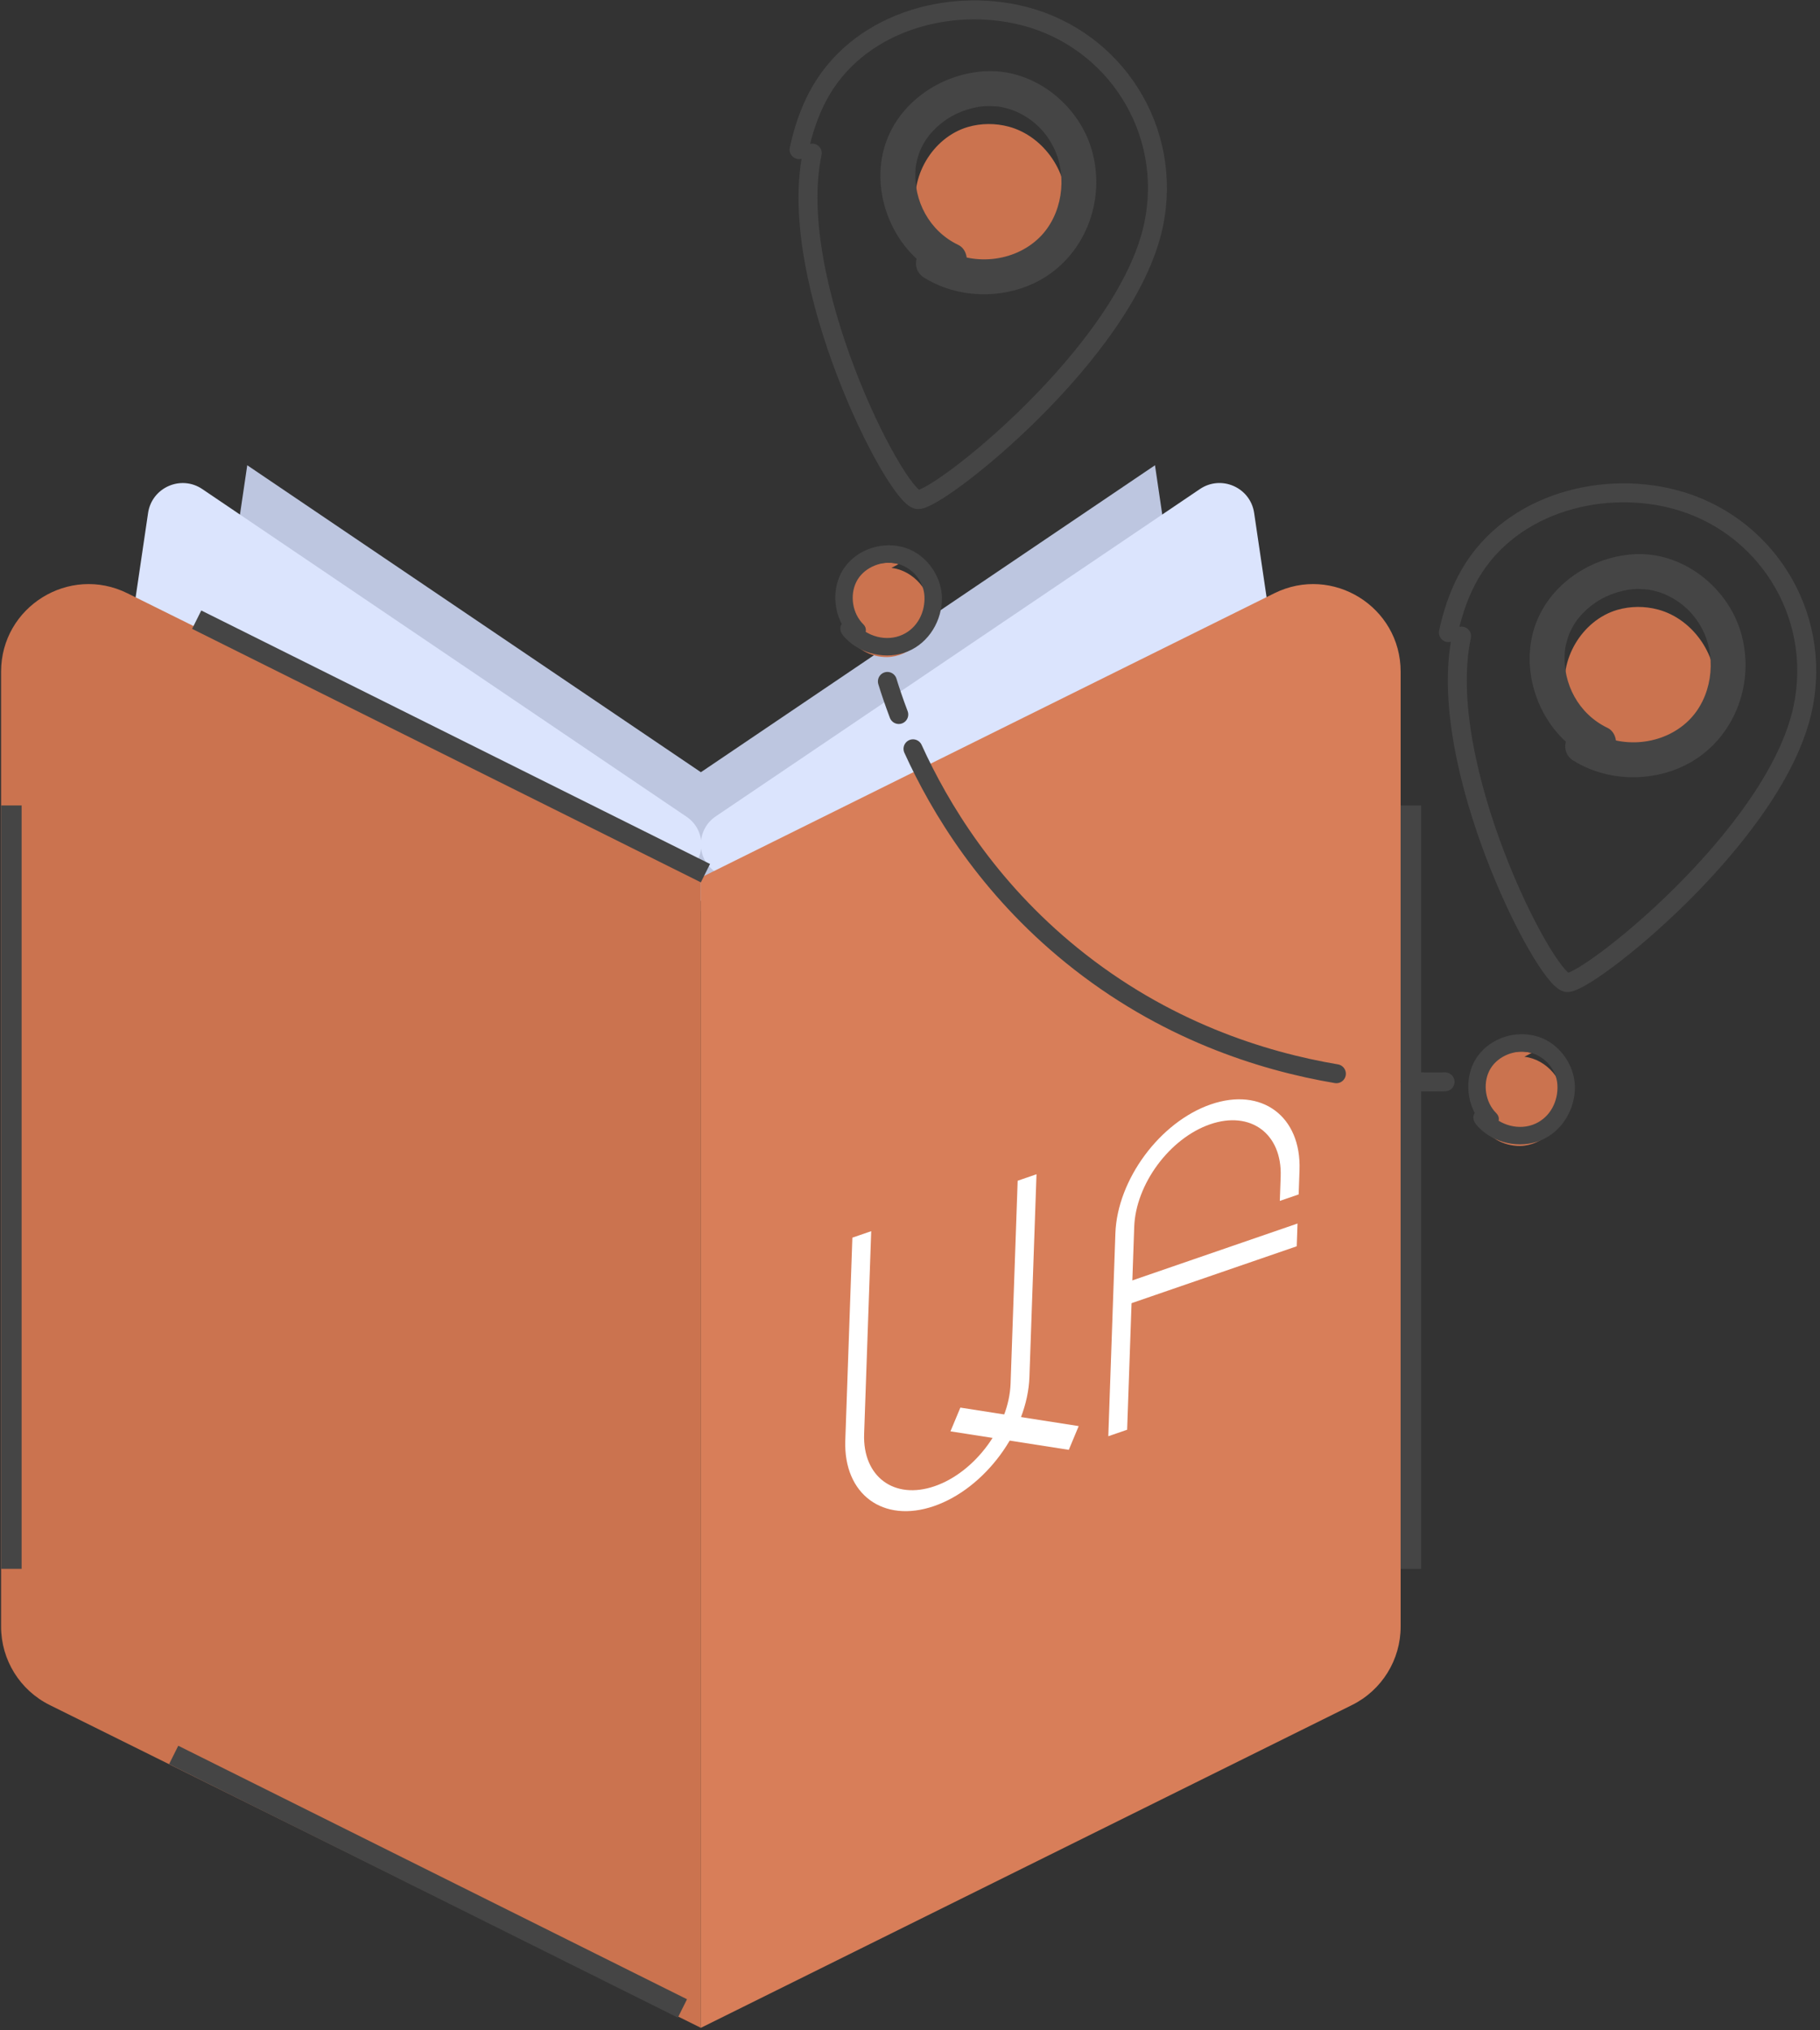
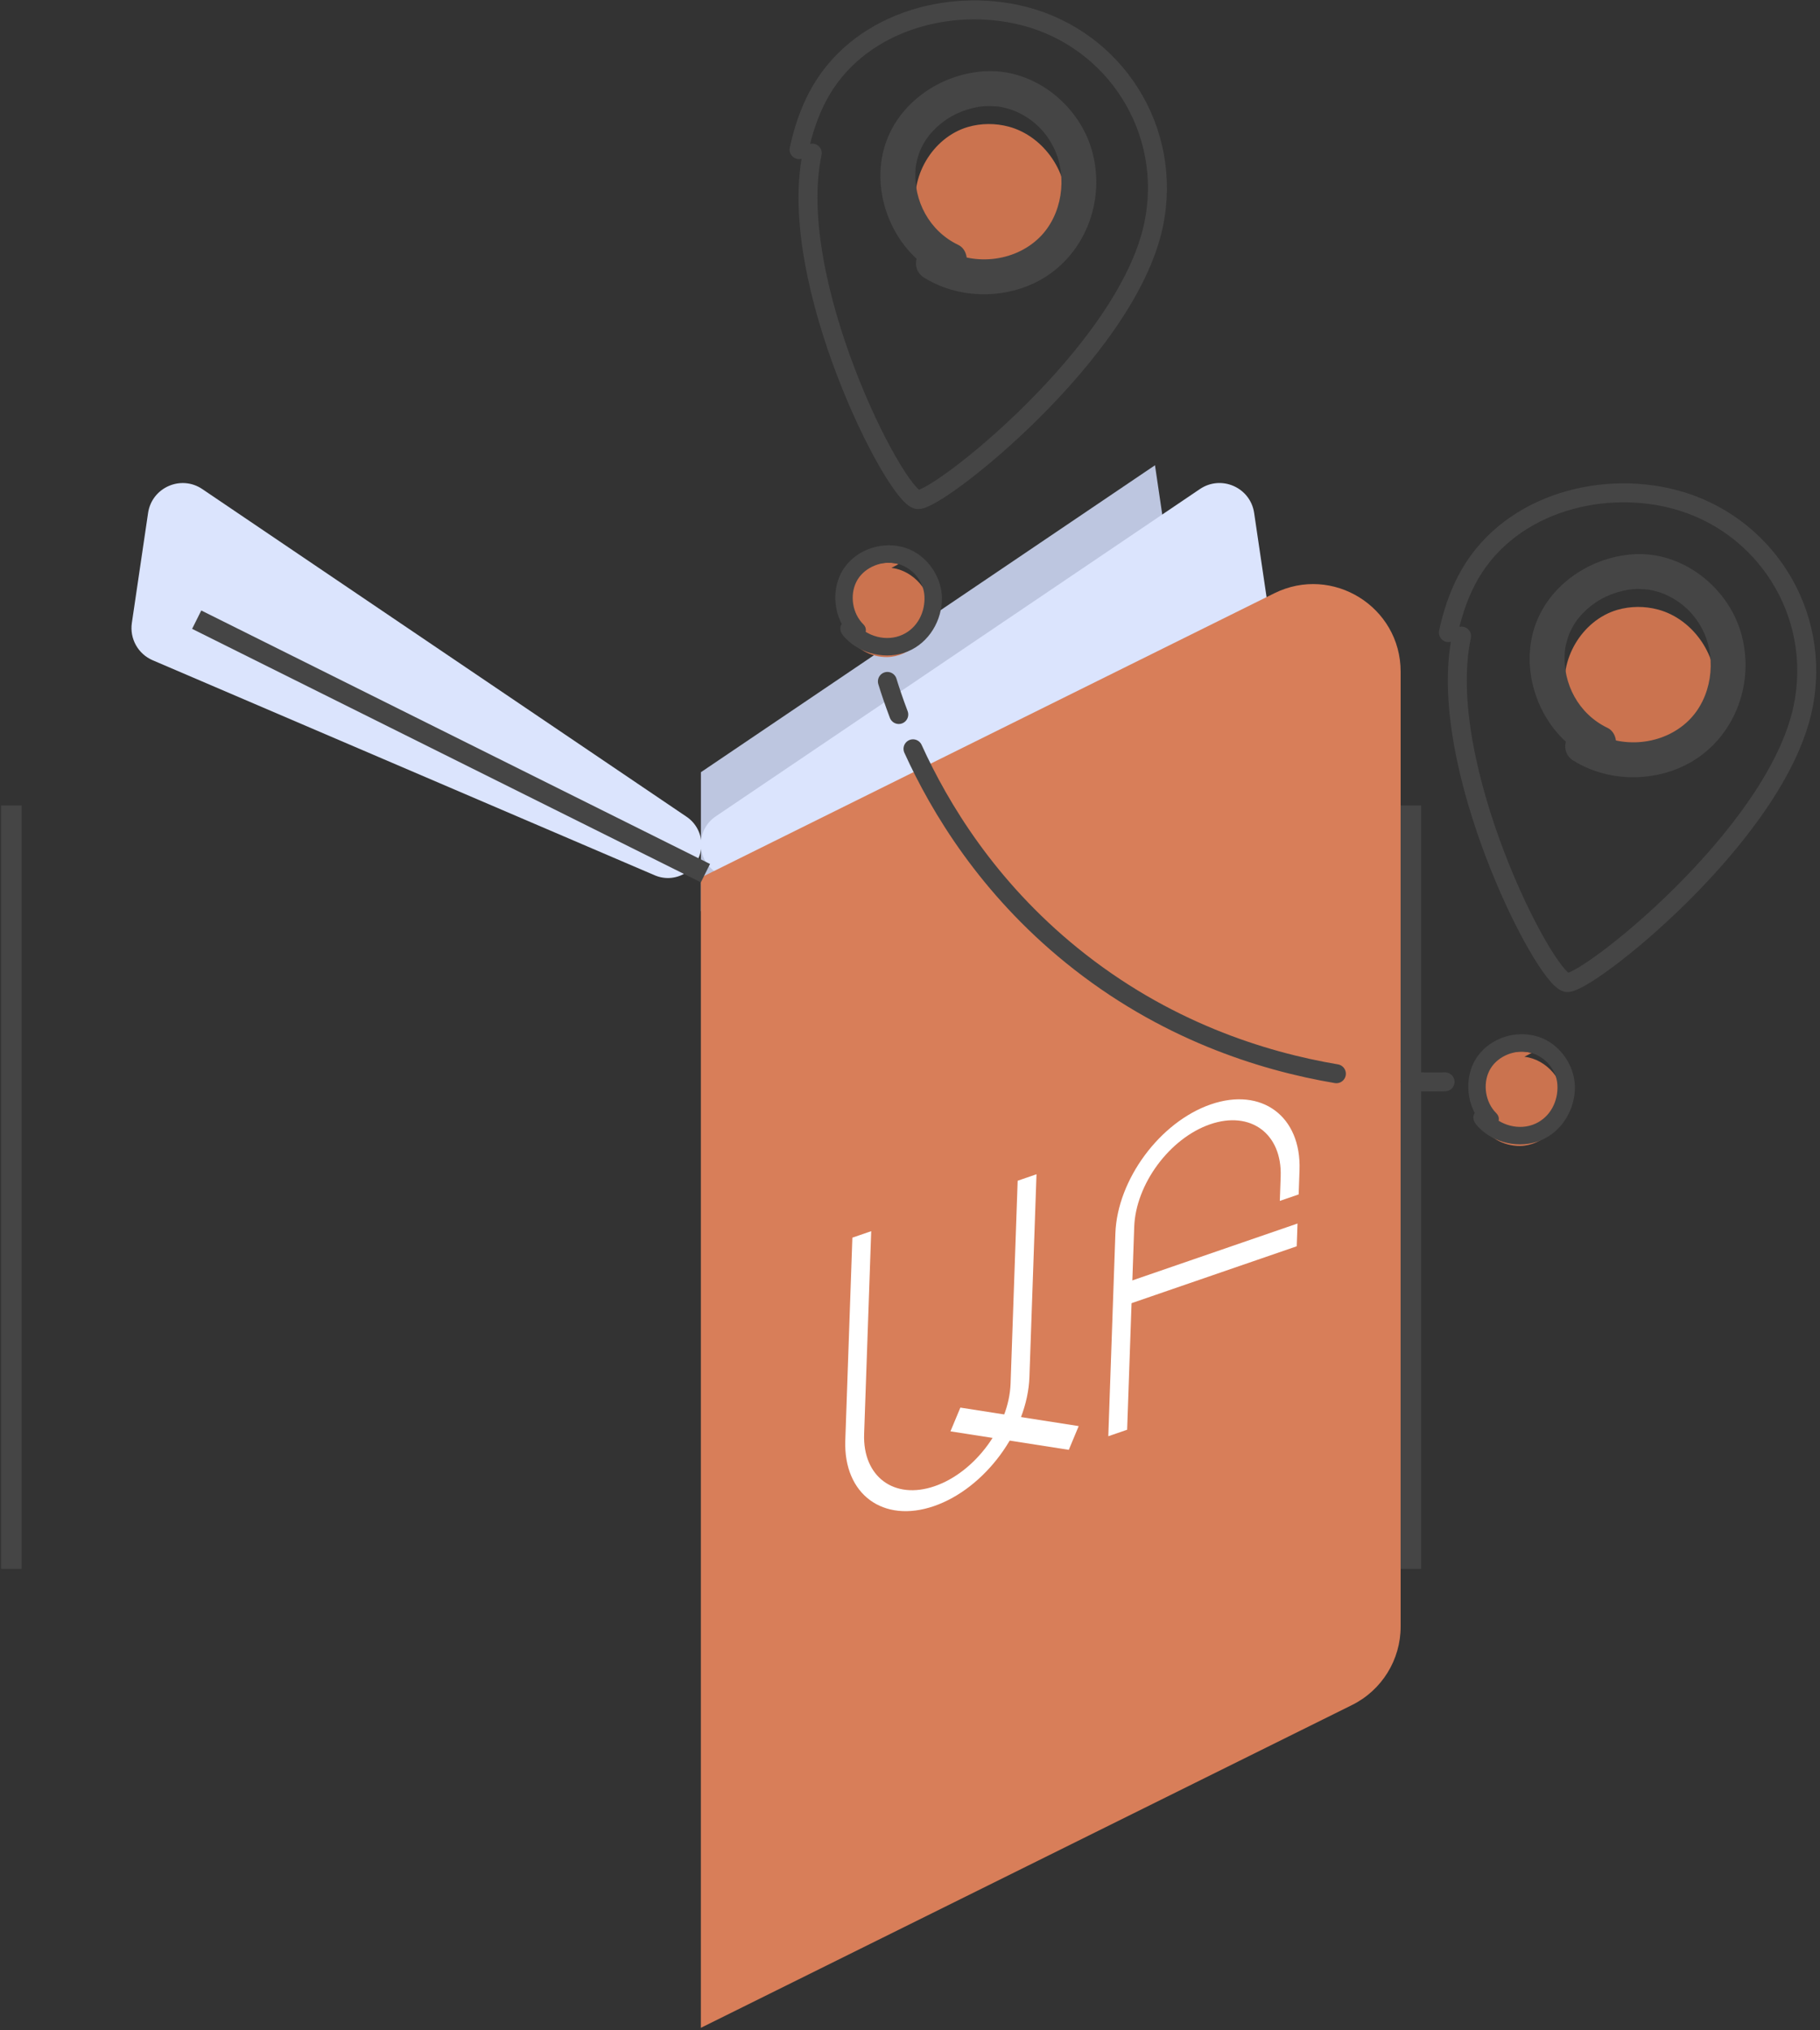
<svg xmlns="http://www.w3.org/2000/svg" width="312" height="348" viewBox="0 0 312 348" fill="none">
  <rect x="0" y="0" width="312" height="348" fill="#333333" stroke="none" />
-   <path d="M38.345 107.12L42.385 79.745L120.226 132.406V154.465L38.345 107.12Z" fill="#BDC6E0" />
  <path d="M202.037 107.12L197.997 79.745L120.155 132.357V156.185L202.037 107.12Z" fill="#BDC6E0" />
  <path d="M22.603 106.777L25.385 87.923C26.031 83.551 31.022 81.353 34.683 83.83L117.711 140.001C119.289 141.068 120.233 142.848 120.233 144.752C120.233 148.869 116.024 151.646 112.239 150.025L26.176 113.169C23.672 112.096 22.205 109.472 22.603 106.777Z" fill="#DBE4FD" />
  <path d="M217.779 106.777L214.996 87.919C214.351 83.547 209.361 81.349 205.7 83.824L122.685 139.934C121.099 141.006 120.148 142.795 120.148 144.71C120.148 148.847 124.378 151.637 128.181 150.008L214.206 113.169C216.71 112.096 218.177 109.472 217.779 106.777Z" fill="#DBE4FD" />
-   <path d="M0.186 278.803V115.129C0.186 104.001 11.877 96.748 21.847 101.69L120.149 150.413V347.57L8.524 292.243C3.417 289.711 0.186 284.504 0.186 278.803Z" fill="#CB734F" />
  <path d="M240.111 278.803V115.129C240.111 104.001 228.42 96.748 218.45 101.69L120.148 150.413V347.57L231.773 292.243C236.88 289.711 240.111 284.504 240.111 278.803Z" fill="#D87E59" />
  <path fill-rule="evenodd" clip-rule="evenodd" d="M149.35 211.023L148.136 245.788C147.88 253.116 153.293 257.122 160.226 254.734C167.16 252.347 172.988 244.471 173.243 237.143L174.457 202.378L177.686 201.266L176.472 236.031C176.151 245.244 168.824 255.146 160.107 258.147C151.391 261.149 144.585 256.113 144.907 246.9L146.121 212.135L149.35 211.023Z" fill="white" />
  <path fill-rule="evenodd" clip-rule="evenodd" d="M194.437 210.294L193.223 245.058L189.994 246.17L191.208 211.406C191.53 202.192 198.857 192.291 207.573 189.289C216.29 186.288 223.095 191.324 222.774 200.537L222.627 204.724L219.398 205.836L219.545 201.649C219.801 194.32 214.388 190.315 207.454 192.702C200.521 195.089 194.693 202.965 194.437 210.294Z" fill="white" />
  <path fill-rule="evenodd" clip-rule="evenodd" d="M183.223 248.503L162.937 245.333L164.633 241.263L184.918 244.433L183.223 248.503Z" fill="white" />
  <path fill-rule="evenodd" clip-rule="evenodd" d="M222.297 213.613L192.367 223.918L192.503 220.018L222.433 209.712L222.297 213.613Z" fill="white" />
  <line x1="241.871" y1="138.056" x2="241.871" y2="268.898" stroke="#454545" stroke-width="3.52" />
  <line x1="1.946" y1="138.056" x2="1.946" y2="268.898" stroke="#454545" stroke-width="3.52" />
  <line x1="33.719" y1="106.211" x2="120.933" y2="149.662" stroke="#454545" stroke-width="3.52" />
-   <line x1="29.774" y1="300.795" x2="116.988" y2="344.246" stroke="#454545" stroke-width="3.52" />
  <path d="M169.703 47.867C176.053 47.757 181.913 42.487 182.683 36.187C183.463 29.887 179.053 23.347 172.923 21.707C170.643 21.097 168.193 21.107 165.923 21.767C159.853 23.547 155.793 30.427 157.173 36.597C158.553 42.767 165.163 47.267 171.403 46.297" fill="#CB734F" />
  <path d="M158.444 47.597C164.924 51.657 173.954 51.337 180.154 46.827C186.754 42.027 189.434 33.337 187.114 25.547C184.794 17.757 177.014 11.627 168.594 12.227C160.934 12.767 153.634 17.897 151.544 25.467C149.264 33.747 153.464 43.427 161.254 47.157C162.714 47.857 164.494 47.557 165.354 46.077C166.124 44.767 165.744 42.677 164.274 41.977C159.324 39.607 156.564 34.417 156.944 29.057C156.984 28.547 157.034 28.157 157.234 27.387C157.404 26.707 157.654 25.957 157.834 25.577C158.474 24.227 159.094 23.327 160.024 22.357C161.914 20.377 164.204 19.117 166.914 18.487C168.144 18.197 169.234 18.107 170.764 18.227C171.284 18.267 171.664 18.327 172.434 18.527C173.104 18.697 173.764 18.917 174.384 19.207C177.304 20.557 179.454 22.757 180.764 25.567C182.994 30.367 182.114 36.847 178.204 40.697C173.824 45.007 166.614 45.647 161.464 42.427C158.184 40.367 155.164 45.557 158.434 47.607L158.444 47.597Z" fill="#454545" />
  <path d="M262.584 180.467C258.834 179.507 254.544 181.667 253.084 185.247C251.614 188.827 253.154 193.377 256.494 195.327C257.734 196.057 259.174 196.437 260.614 196.417C264.464 196.347 267.954 192.947 268.134 189.107C268.314 185.267 265.154 181.557 261.324 181.127" fill="#CB734F" />
  <path d="M252.984 192.657C255.394 195.647 259.774 196.867 263.414 195.717C267.244 194.507 269.744 190.847 269.974 186.897C270.204 182.947 267.534 178.877 263.614 177.667C259.904 176.527 255.634 177.847 253.344 180.987C250.764 184.527 251.314 189.857 254.384 192.917C255.754 194.277 257.874 192.157 256.504 190.797C254.634 188.937 254.164 185.857 255.304 183.547C256.444 181.237 259.254 179.967 261.744 180.307C264.544 180.697 266.824 183.147 266.984 185.947C267.144 188.747 265.764 191.427 263.234 192.587C260.484 193.857 257.034 192.917 255.114 190.527C254.604 189.897 253.524 189.997 252.994 190.527C252.374 191.147 252.484 192.017 252.994 192.647L252.984 192.657Z" fill="#454545" />
  <path d="M154.074 96.677C150.324 95.717 146.034 97.877 144.574 101.457C143.114 105.037 144.644 109.587 147.984 111.537C149.224 112.267 150.664 112.647 152.104 112.627C155.954 112.557 159.444 109.157 159.624 105.317C159.804 101.477 156.644 97.767 152.814 97.337" fill="#CB734F" />
  <path d="M144.474 108.857C146.884 111.847 151.264 113.067 154.904 111.917C158.734 110.707 161.234 107.047 161.464 103.097C161.694 99.147 159.024 95.077 155.104 93.867C151.394 92.727 147.124 94.047 144.834 97.187C142.254 100.727 142.804 106.057 145.874 109.117C147.244 110.477 149.364 108.357 147.994 106.997C146.124 105.137 145.654 102.057 146.794 99.747C147.934 97.437 150.744 96.167 153.234 96.507C156.034 96.897 158.314 99.347 158.474 102.147C158.634 104.947 157.254 107.627 154.724 108.787C151.974 110.057 148.524 109.117 146.604 106.727C146.094 106.097 145.014 106.197 144.484 106.727C143.864 107.347 143.974 108.217 144.484 108.847L144.474 108.857Z" fill="#454545" />
  <path d="M139.243 26.247C134.613 48.157 153.333 84.797 157.263 85.627C160.323 86.277 193.123 60.507 197.743 38.597C201.183 22.317 191.123 6.777 175.603 2.767C162.563 -0.603 146.693 3.927 140.083 16.717C138.633 19.527 137.643 22.557 136.983 25.647" stroke="#454545" stroke-width="3.25" stroke-linecap="round" stroke-linejoin="round" />
  <path d="M281.014 130.637C287.364 130.527 293.224 125.257 293.994 118.957C294.774 112.657 290.364 106.117 284.234 104.477C281.954 103.867 279.504 103.877 277.234 104.537C271.164 106.317 267.104 113.197 268.484 119.367C269.864 125.537 276.474 130.037 282.714 129.067" fill="#CB734F" />
  <path d="M269.744 130.377C276.224 134.437 285.254 134.117 291.454 129.607C298.054 124.807 300.734 116.117 298.414 108.327C296.094 100.537 288.314 94.407 279.894 95.007C272.234 95.547 264.934 100.677 262.844 108.247C260.564 116.527 264.764 126.207 272.554 129.937C274.014 130.637 275.794 130.337 276.654 128.857C277.424 127.547 277.044 125.457 275.574 124.757C270.624 122.387 267.864 117.197 268.244 111.837C268.284 111.327 268.334 110.937 268.534 110.167C268.704 109.487 268.954 108.737 269.134 108.357C269.774 107.007 270.394 106.107 271.324 105.137C273.214 103.157 275.504 101.897 278.214 101.267C279.444 100.977 280.534 100.887 282.064 101.007C282.584 101.047 282.964 101.107 283.734 101.307C284.404 101.477 285.064 101.697 285.684 101.987C288.604 103.337 290.754 105.537 292.064 108.347C294.294 113.147 293.414 119.627 289.504 123.477C285.124 127.787 277.914 128.427 272.764 125.207C269.484 123.147 266.464 128.337 269.734 130.387L269.744 130.377Z" fill="#454545" />
  <path d="M250.554 109.027C245.924 130.937 264.644 167.577 268.574 168.407C271.634 169.057 304.434 143.287 309.054 121.377C312.494 105.097 302.434 89.557 286.914 85.547C273.874 82.177 258.004 86.707 251.394 99.497C249.944 102.307 248.954 105.337 248.294 108.427" stroke="#454545" stroke-width="3.25" stroke-linecap="round" stroke-linejoin="round" />
  <path d="M247.724 185.427C246.314 185.457 244.274 185.477 241.724 185.367" stroke="#454545" stroke-width="3.25" stroke-linecap="round" stroke-linejoin="round" />
  <path d="M229.094 184.037C216.354 181.887 199.514 176.587 183.694 163.737C169.344 152.087 161.134 138.527 156.514 128.347" stroke="#454545" stroke-width="3.25" stroke-linecap="round" stroke-linejoin="round" />
  <path d="M154.074 122.467C153.234 120.247 152.594 118.327 152.124 116.797" stroke="#454545" stroke-width="3.25" stroke-linecap="round" stroke-linejoin="round" />
</svg>